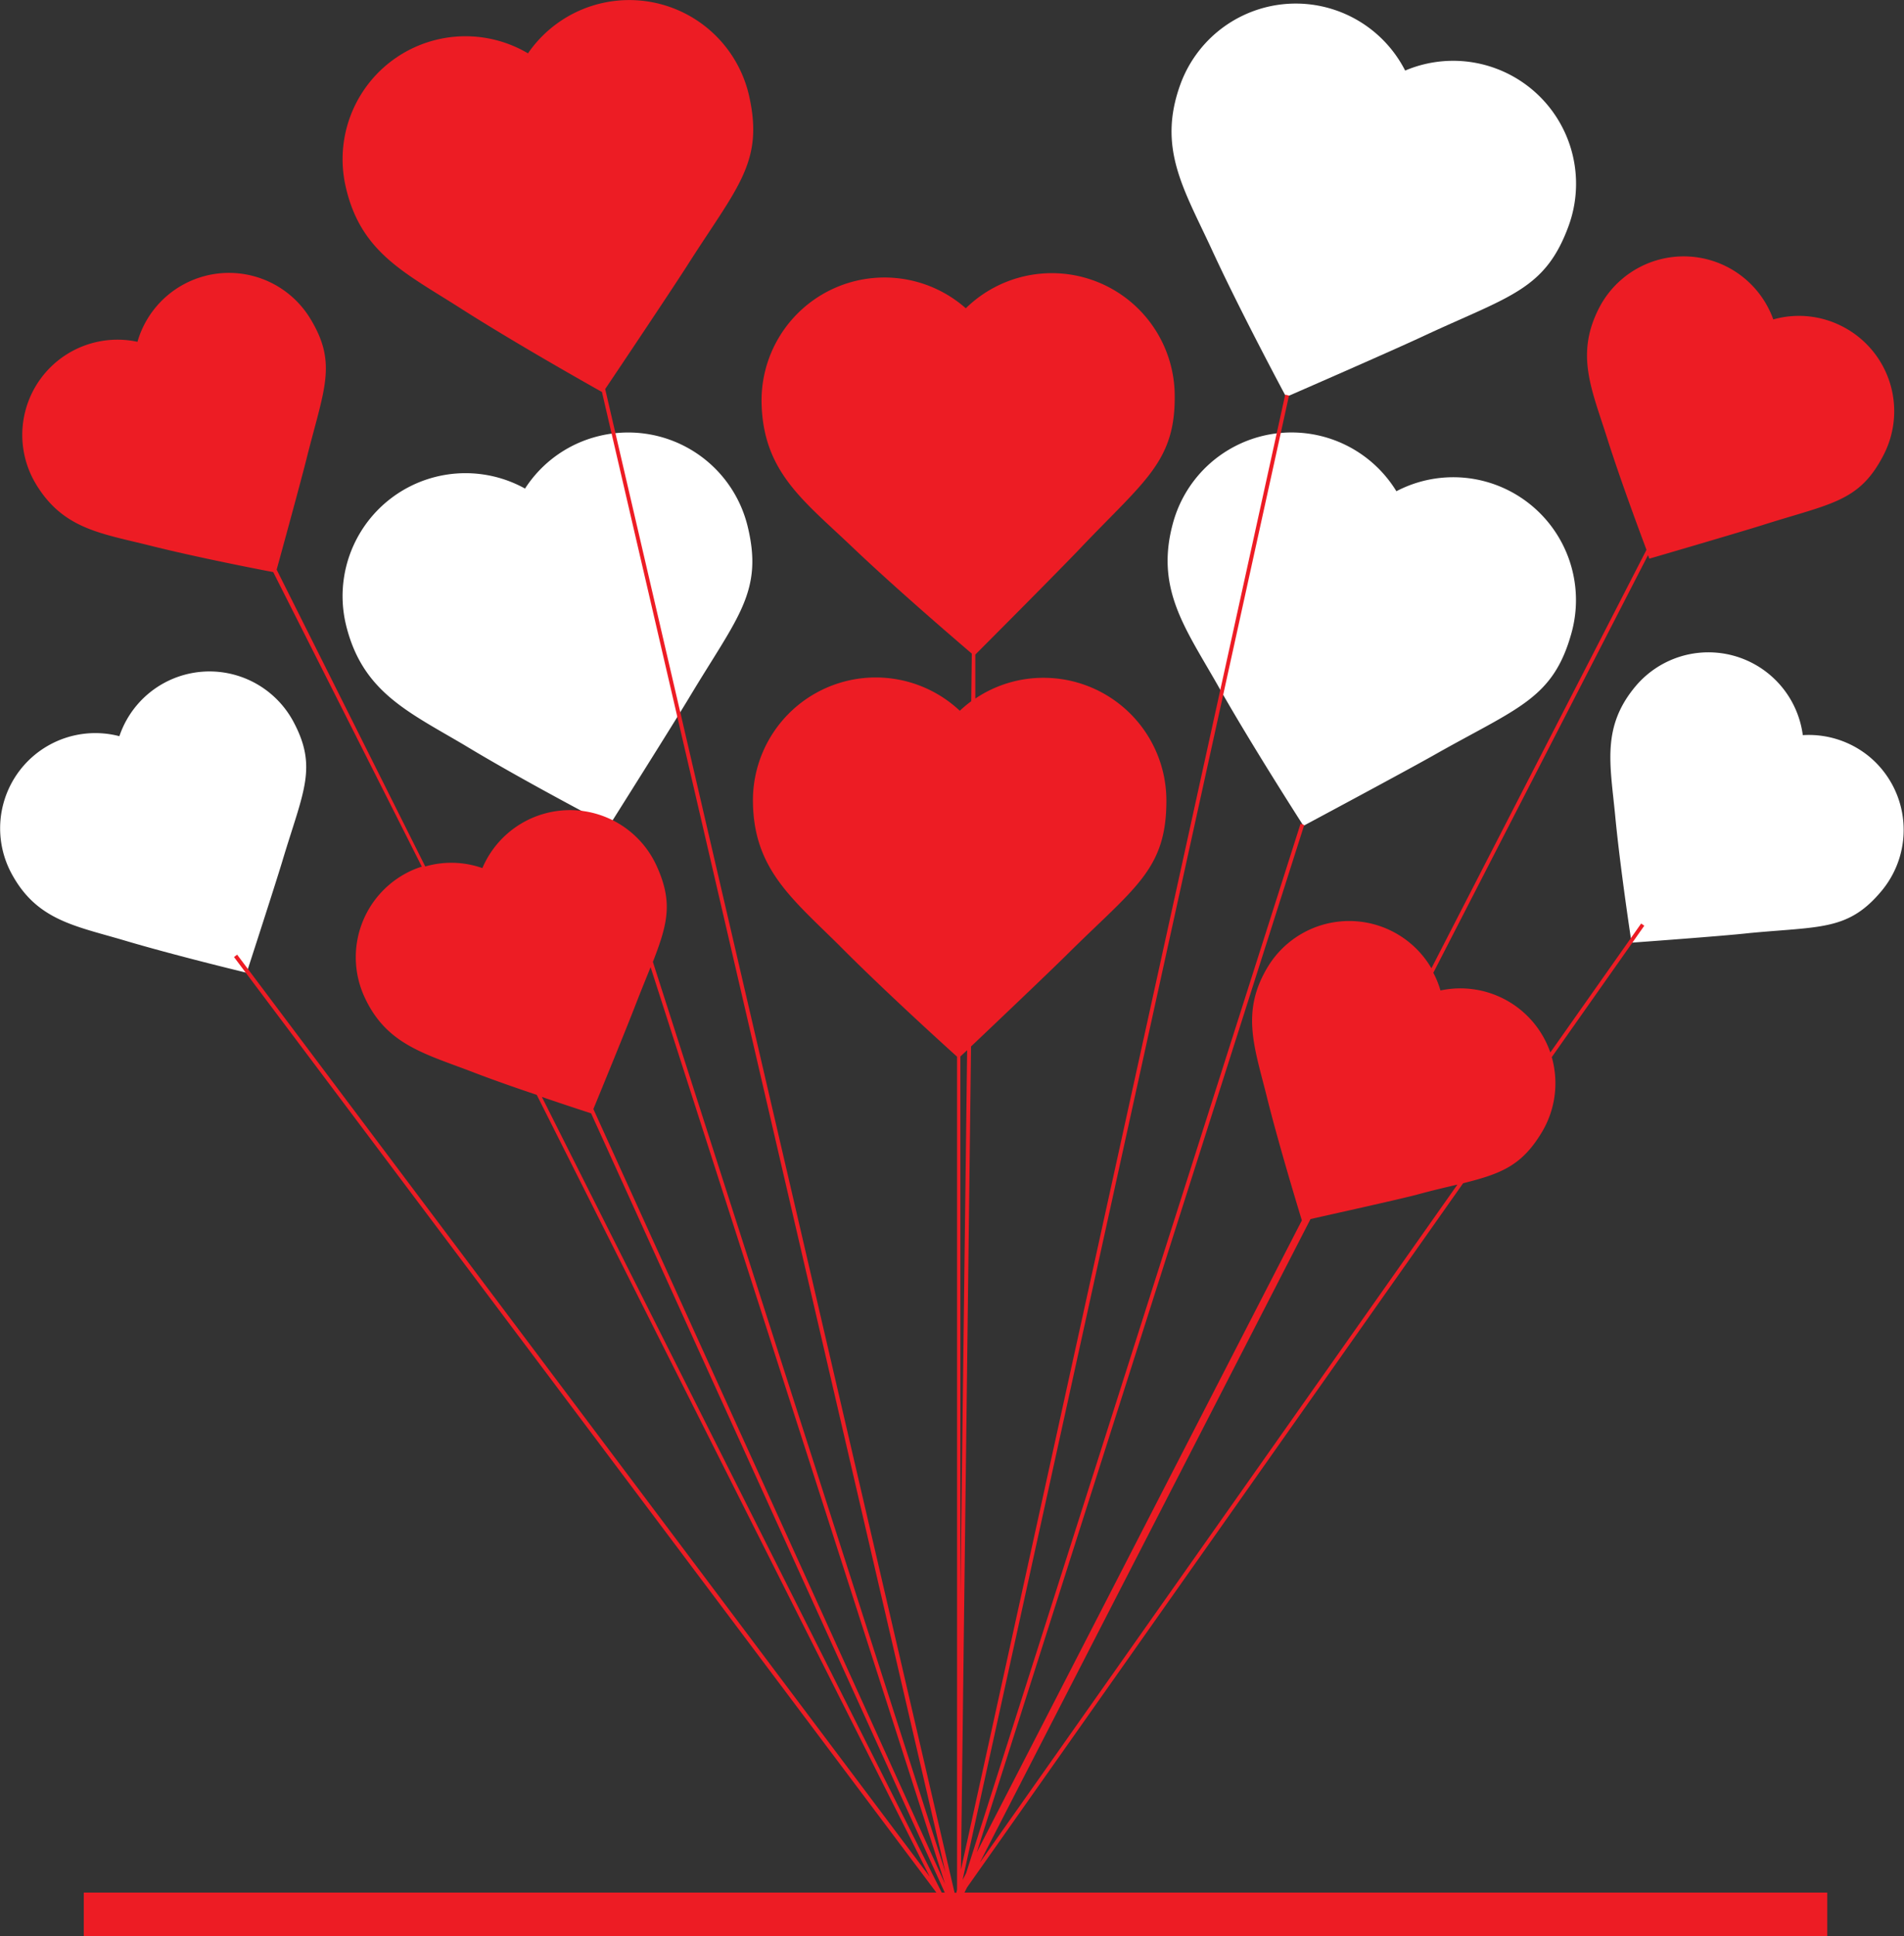
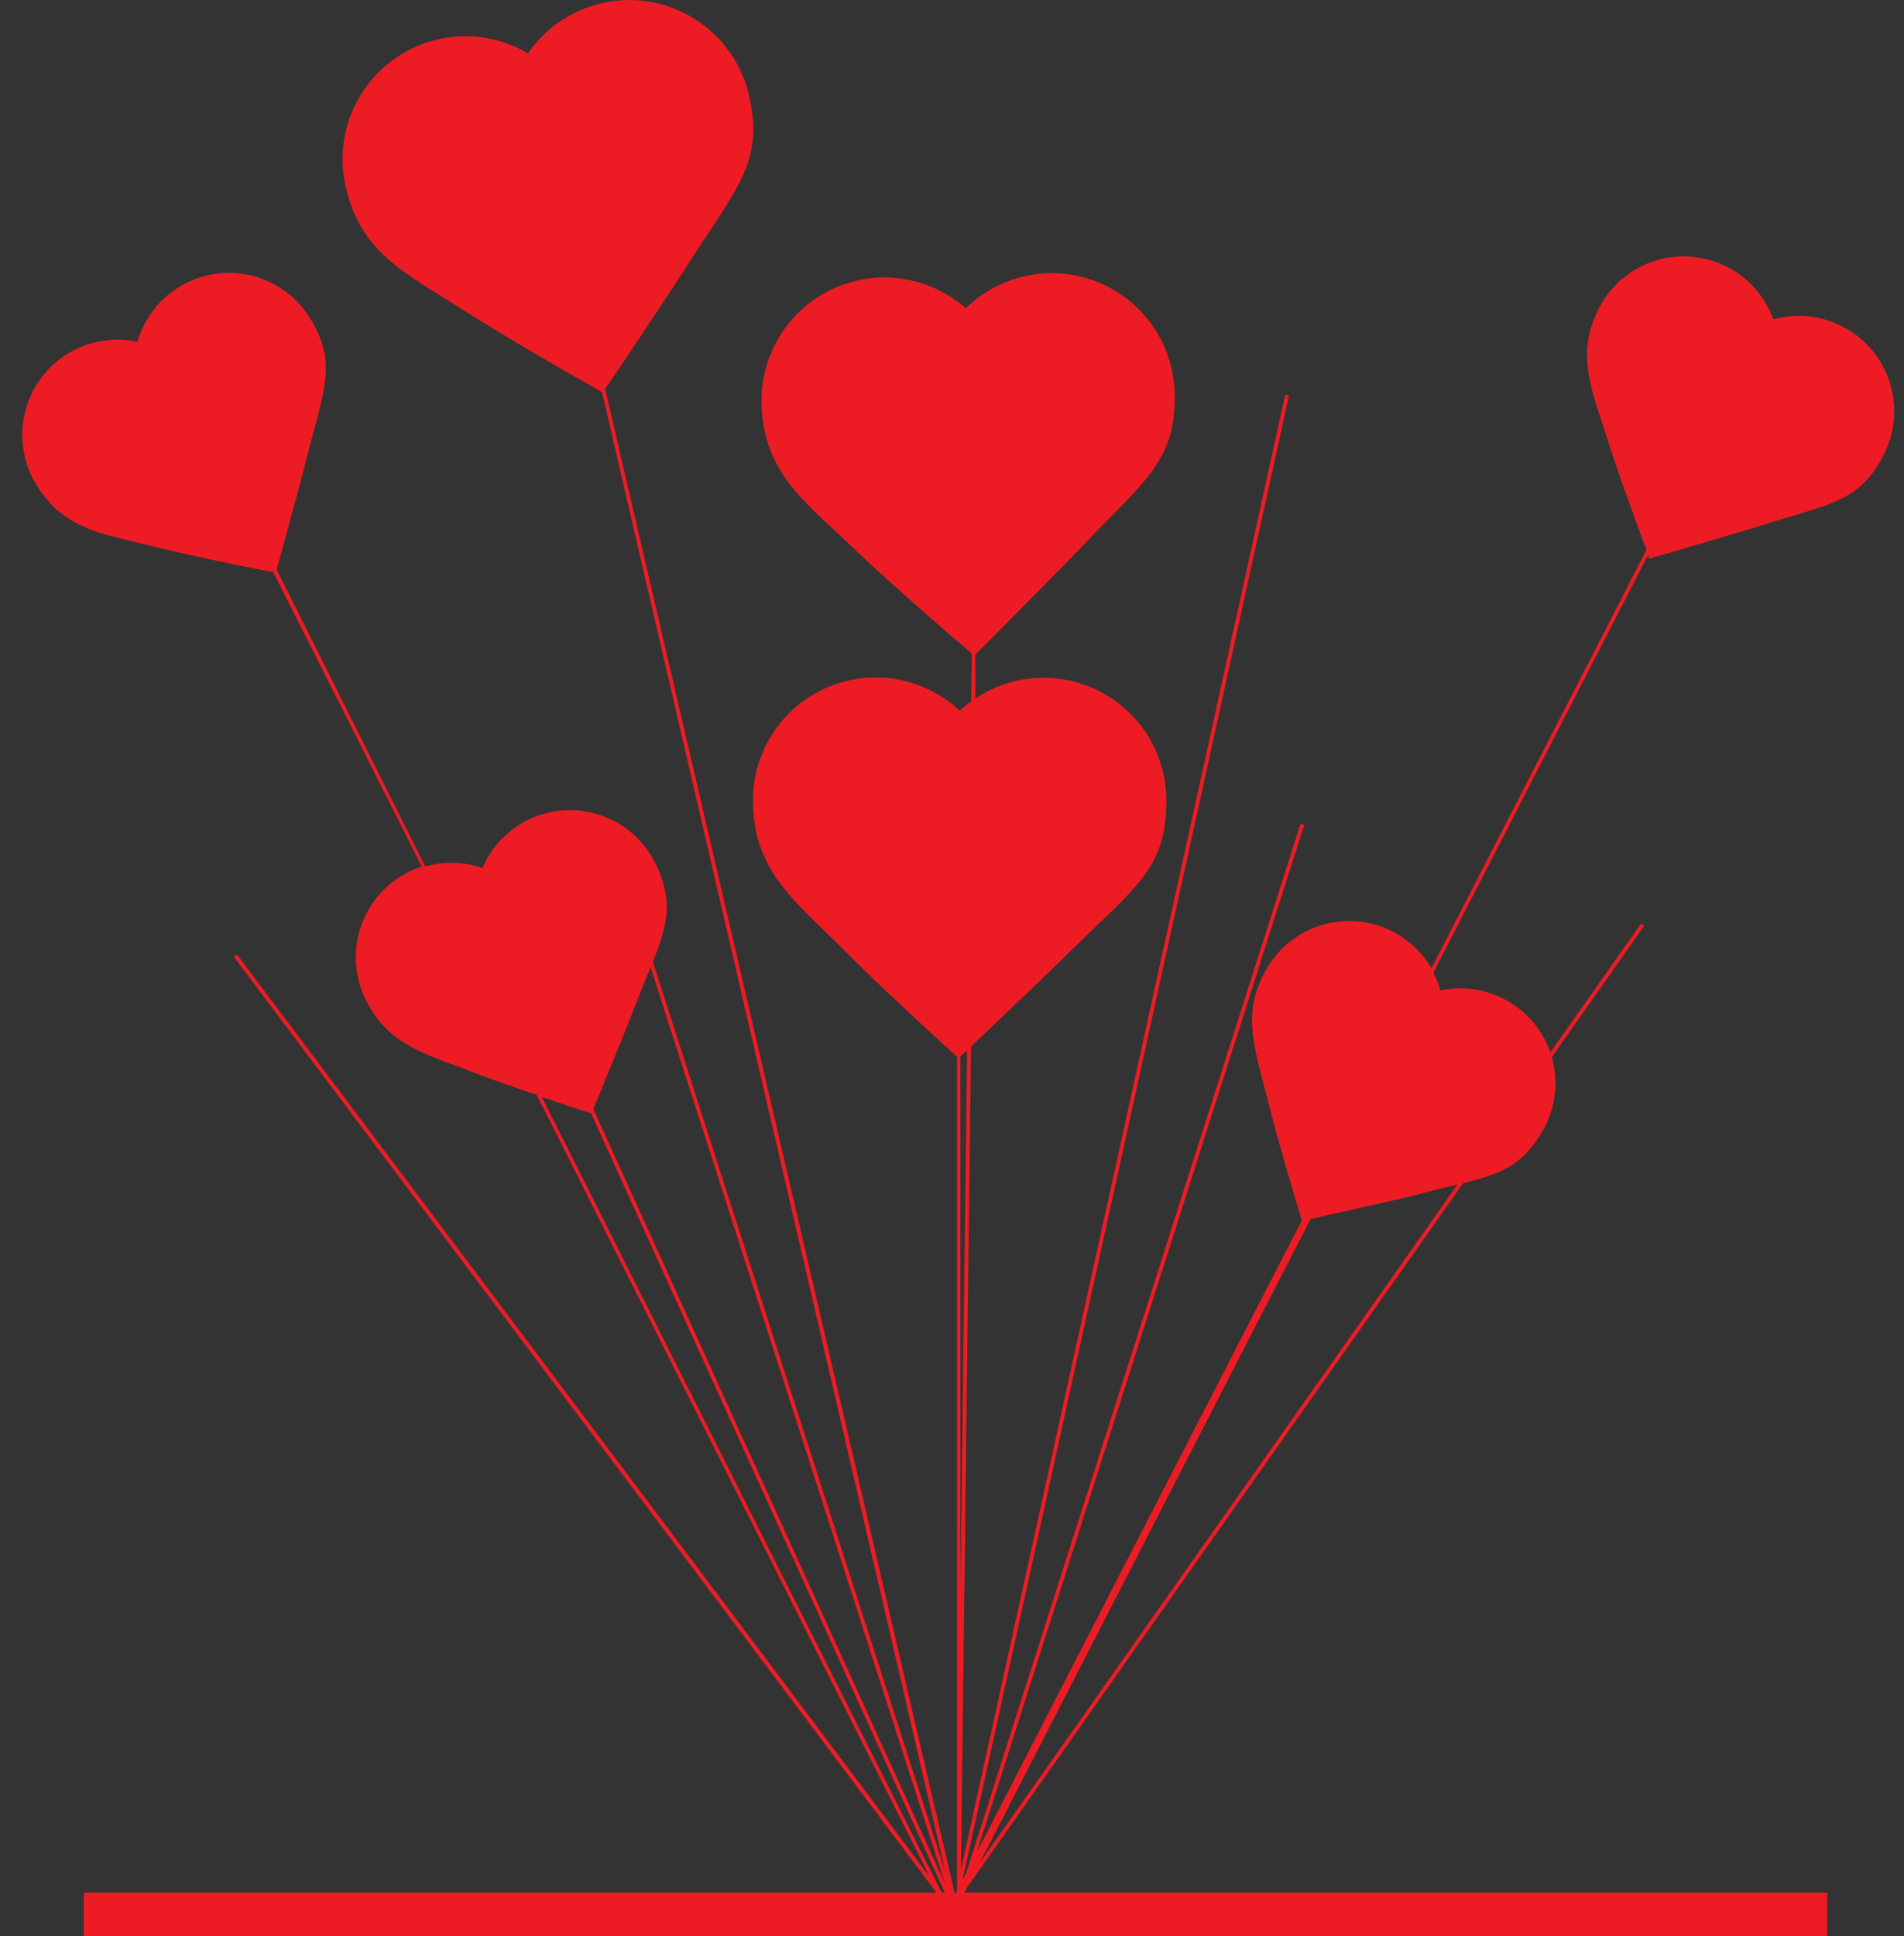
<svg xmlns="http://www.w3.org/2000/svg" viewBox="0 0 200 203.31" id="decor-with-heart">
  <rect x="0" y="0" width="200" height="203.31" fill="#333333" stroke="none" />
-   <path fill="#fff" d="M156.1 50.58a12.87 12.87 0 00-9.42 1 12.91 12.91 0 00-23.45 3.28c-1.91 6.87 1.21 11 4.63 17 3.57 6.33 9.06 14.85 9.06 14.85s11.05-5.91 14-7.59c8.58-4.84 12.24-5.78 14.15-12.65A12.9 12.9 0 00156.1 50.58zM62.85 45.8a12.82 12.82 0 00-7.7 5.5A12.91 12.91 0 0036.37 65.72c1.73 6.92 6.46 9 12.42 12.52C55 82 64 86.69 64 86.69s6.69-10.6 8.44-13.52c5.07-8.44 7.79-11.07 6.07-18A12.91 12.91 0 0062.85 45.8zM135.1 41.68s11.48-5 14.57-6.46c8.93-4.15 12.65-4.8 15.1-11.5A12.91 12.91 0 00147.6 7.41 12.9 12.9 0 00124 8.83c-2.45 6.7.34 11 3.27 17.33C130.3 32.75 135.1 41.68 135.1 41.68zM196.37 79.46a10 10 0 00-7-2.27 10 10 0 00-17.62-5.07c-3.52 4.25-2.61 8.13-2.09 13.5.53 5.6 1.72 13.36 1.72 13.36s9.69-.7 12.31-1c7.6-.73 10.48-.23 14-4.49A10 10 0 00196.37 79.46zM17.28 71.69a10 10 0 00-4.74 5.61A10 10 0 001.2 91.7c2.61 4.87 6.55 5.49 11.71 7 5.39 1.61 13 3.44 13 3.44s3-9.23 3.76-11.76c2.19-7.31 3.74-9.8 1.12-14.66A10 10 0 0017.28 71.69z" />
  <path fill="#ed1c24" d="M193.57,34.3a9.94,9.94,0,0,0-7.3-.76A10,10,0,0,0,168,32.28c-2.54,4.9-.84,8.5.79,13.64,1.34,4.24,3.37,9.71,4.16,11.81l-22.59,43.94a10,10,0,0,0-17.2-.13c-2.85,4.73-1.38,8.43-.08,13.66s3.59,12.68,3.67,12.94L102.6,194.5,137,86.62l-.39-.12L101.48,196.69l-.37.71L135.4,41.53l-.4-.09L100.94,196.31,102,109.88c2.61-2.48,8.36-7.94,10.21-9.78,7-6.93,10.28-8.8,10.31-15.93a12.9,12.9,0,0,0-12.85-13,12.76,12.76,0,0,0-7.22,2.18l0-4.62c1-1,8.9-8.92,11.09-11.23,6.79-7.13,10-9.1,9.85-16.23a12.91,12.91,0,0,0-21.94-8.9A12.91,12.91,0,0,0,80,42.38c.18,7.13,4.35,10.14,9.39,14.93,4.65,4.44,11.24,10.08,12.69,11.32l-.06,5a12.41,12.41,0,0,0-1.2,1A12.9,12.9,0,0,0,79.09,84c0,7.13,4,10.26,9,15.2,4.63,4.68,11.23,10.66,12.44,11.75v87.46l-.07.33h-.19L63.57,40.85c1.24-1.84,6.95-10.36,8.58-12.91,5.29-8.31,8.09-10.86,6.55-17.82A12.91,12.91,0,0,0,55.46,5.6,12.91,12.91,0,0,0,36.29,19.5c1.54,7,6.21,9.12,12.07,12.86s13.86,8.23,14.87,8.8L99.31,196.59,68.58,101c1.55-4,2.12-6.23.43-10a10,10,0,0,0-18.34.15,9.84,9.84,0,0,0-6-.17L29.06,59.81c.45-1.62,2.56-9.33,3.13-11.61,1.85-7.4,3.27-10,.43-14.7a10,10,0,0,0-18.18,2.39A10,10,0,0,0,3.77,50.82c2.85,4.73,6.81,5.17,12,6.47,4.9,1.23,11.6,2.53,12.93,2.78L44.31,91a8.78,8.78,0,0,0-1,.37,10,10,0,0,0-5.08,13.19c2.24,5,6.12,6,11.15,7.9,2.16.84,4.7,1.73,7,2.5l41.28,82.1L24.91,100.24l-.33.25,73.78,98.23H8.8v4.59H191.94v-4.59H101.31l.27-.54,52.11-73.94c4-1,6.15-1.84,8.26-5.34A10,10,0,0,0,163,111l9.72-13.8-.33-.23-9.54,13.54A10,10,0,0,0,151.31,104a10.05,10.05,0,0,0-.75-1.86l22.55-43.85.14.37s9.32-2.72,11.84-3.51c7.27-2.31,10.2-2.43,12.74-7.33A10,10,0,0,0,193.57,34.3ZM100.88,167.49V110.93l.71-.66Zm-1.61,30.32L62.33,116.45c.77-1.87,3.63-8.85,4.45-11,.58-1.49,1.1-2.76,1.56-3.9ZM62.09,116.9l37.15,81.82h-.32l-42-83.54C59.65,116.11,61.81,116.81,62.09,116.9Zm91,7.48-50.17,71.2L137.66,128c2.44-.55,9-2,11.1-2.54C150.42,125,151.84,124.68,153.09,124.38Z" />
</svg>